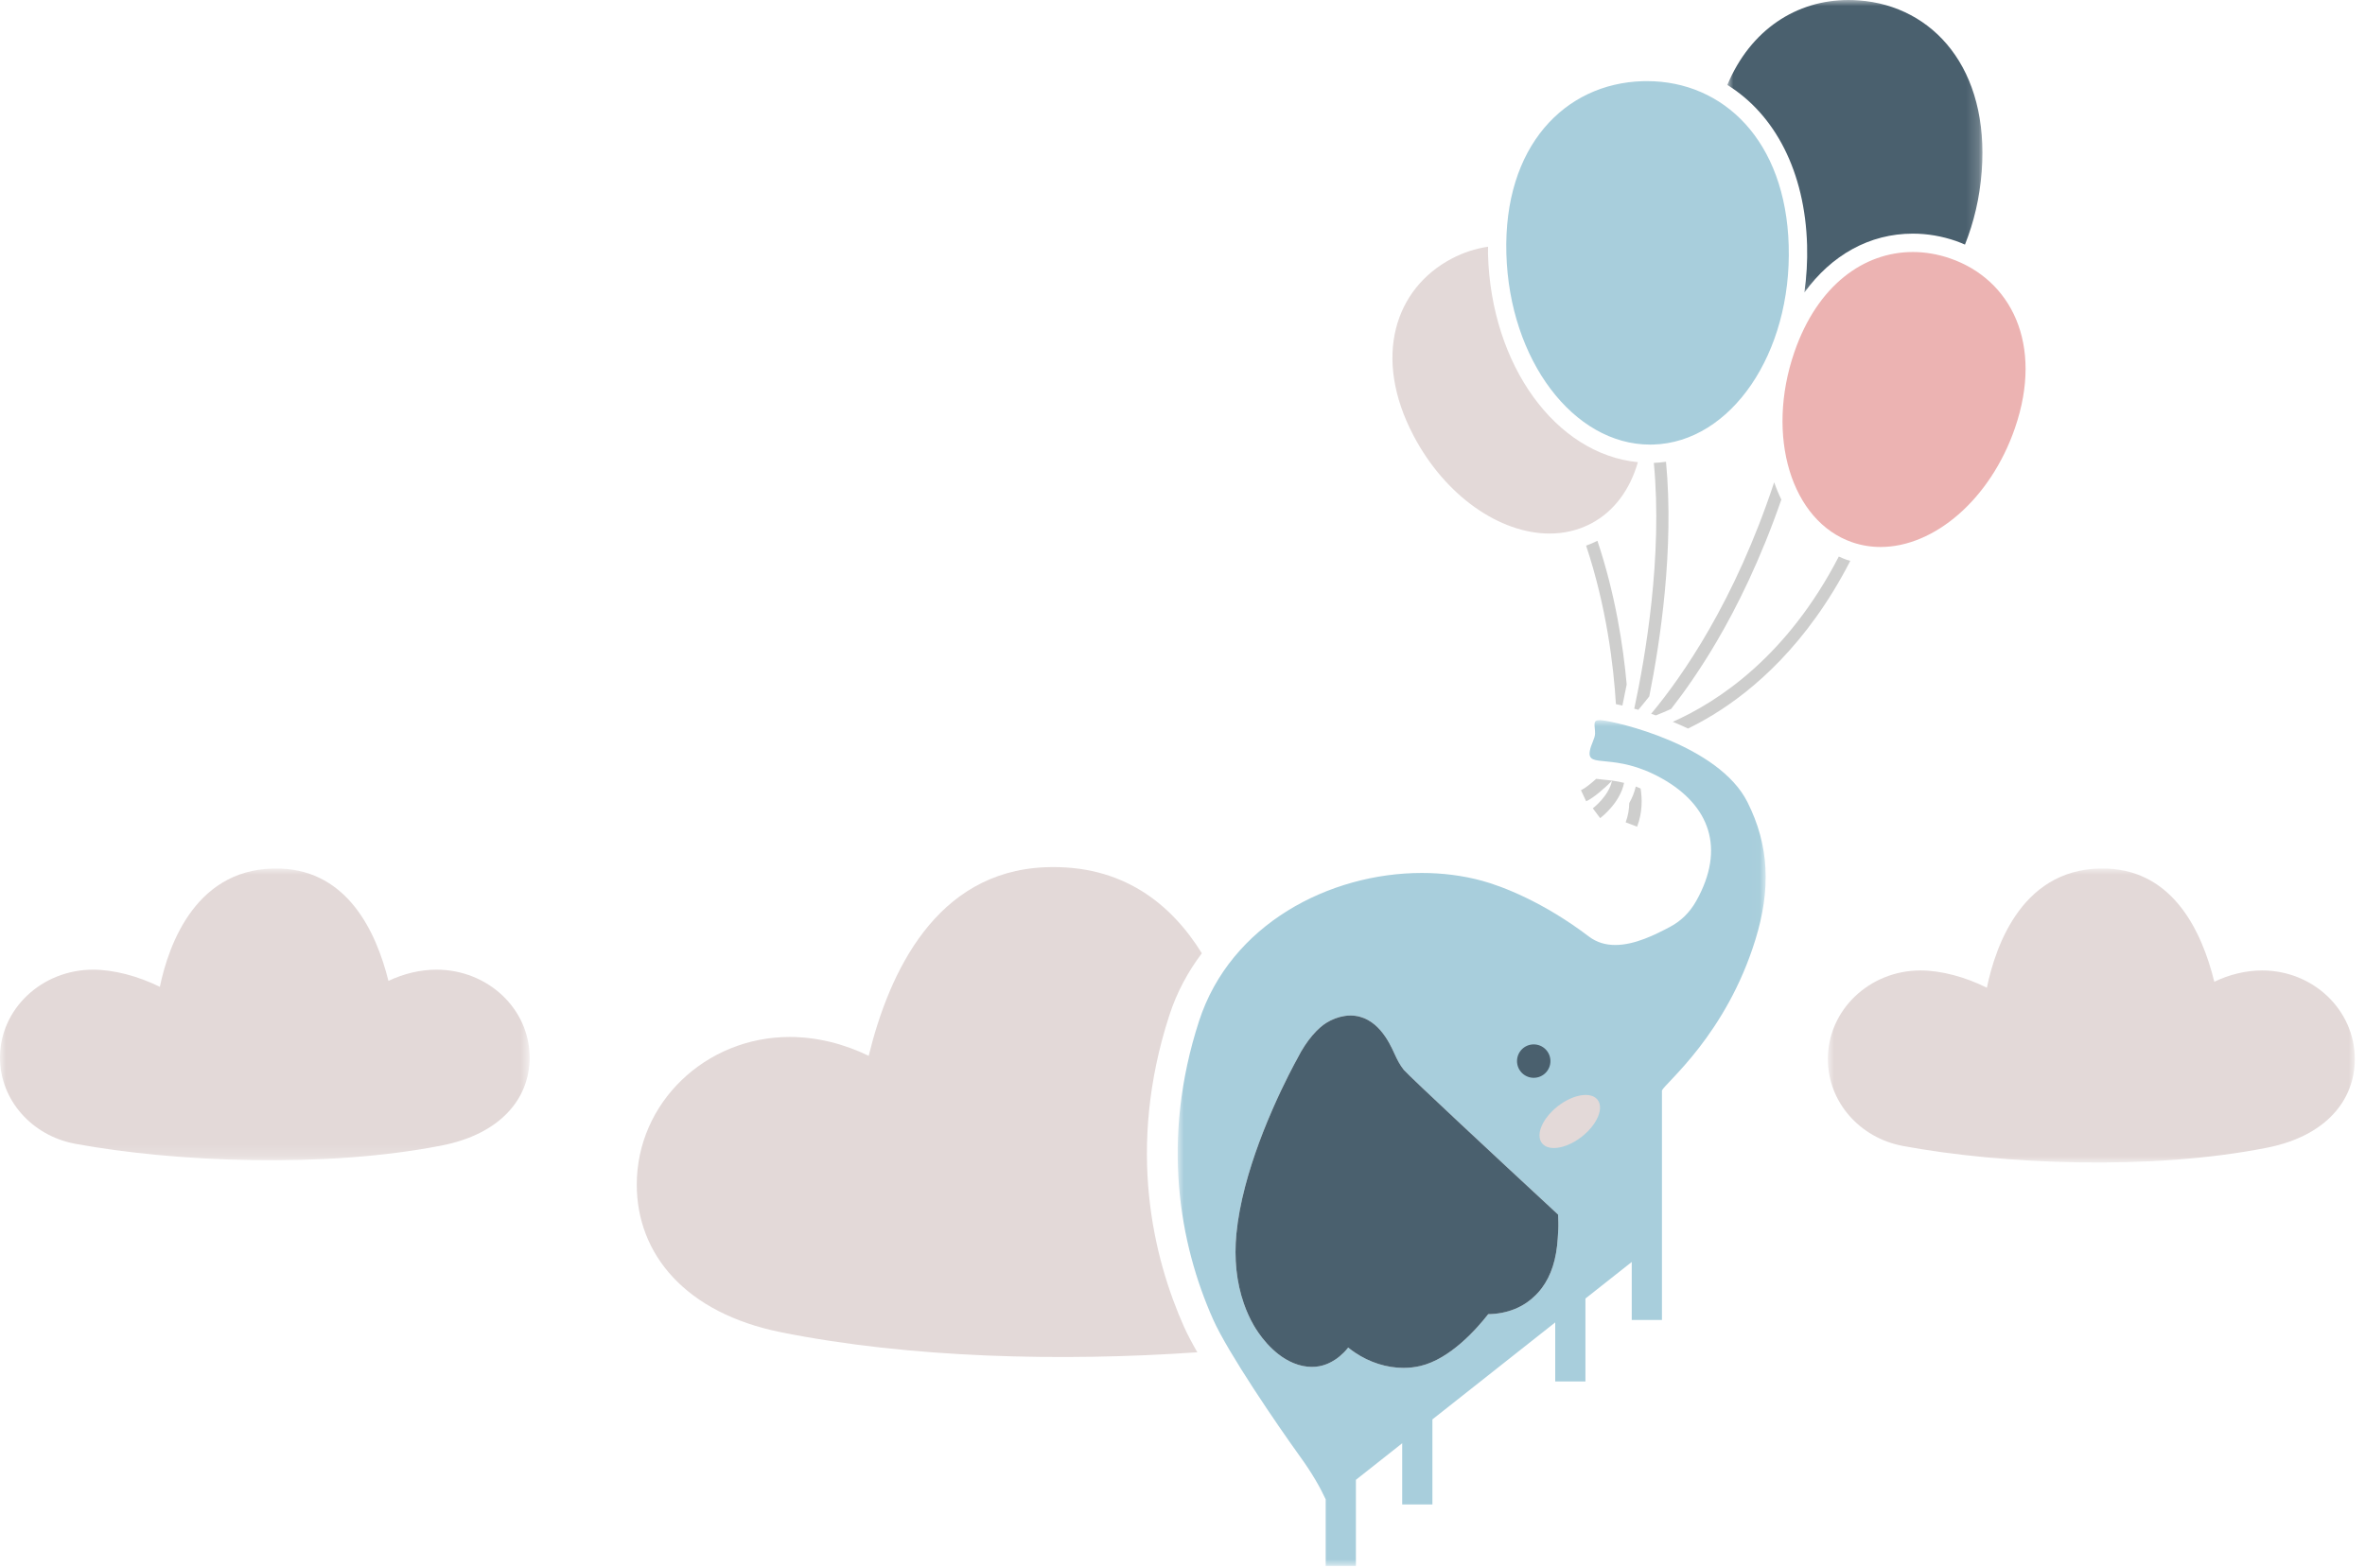
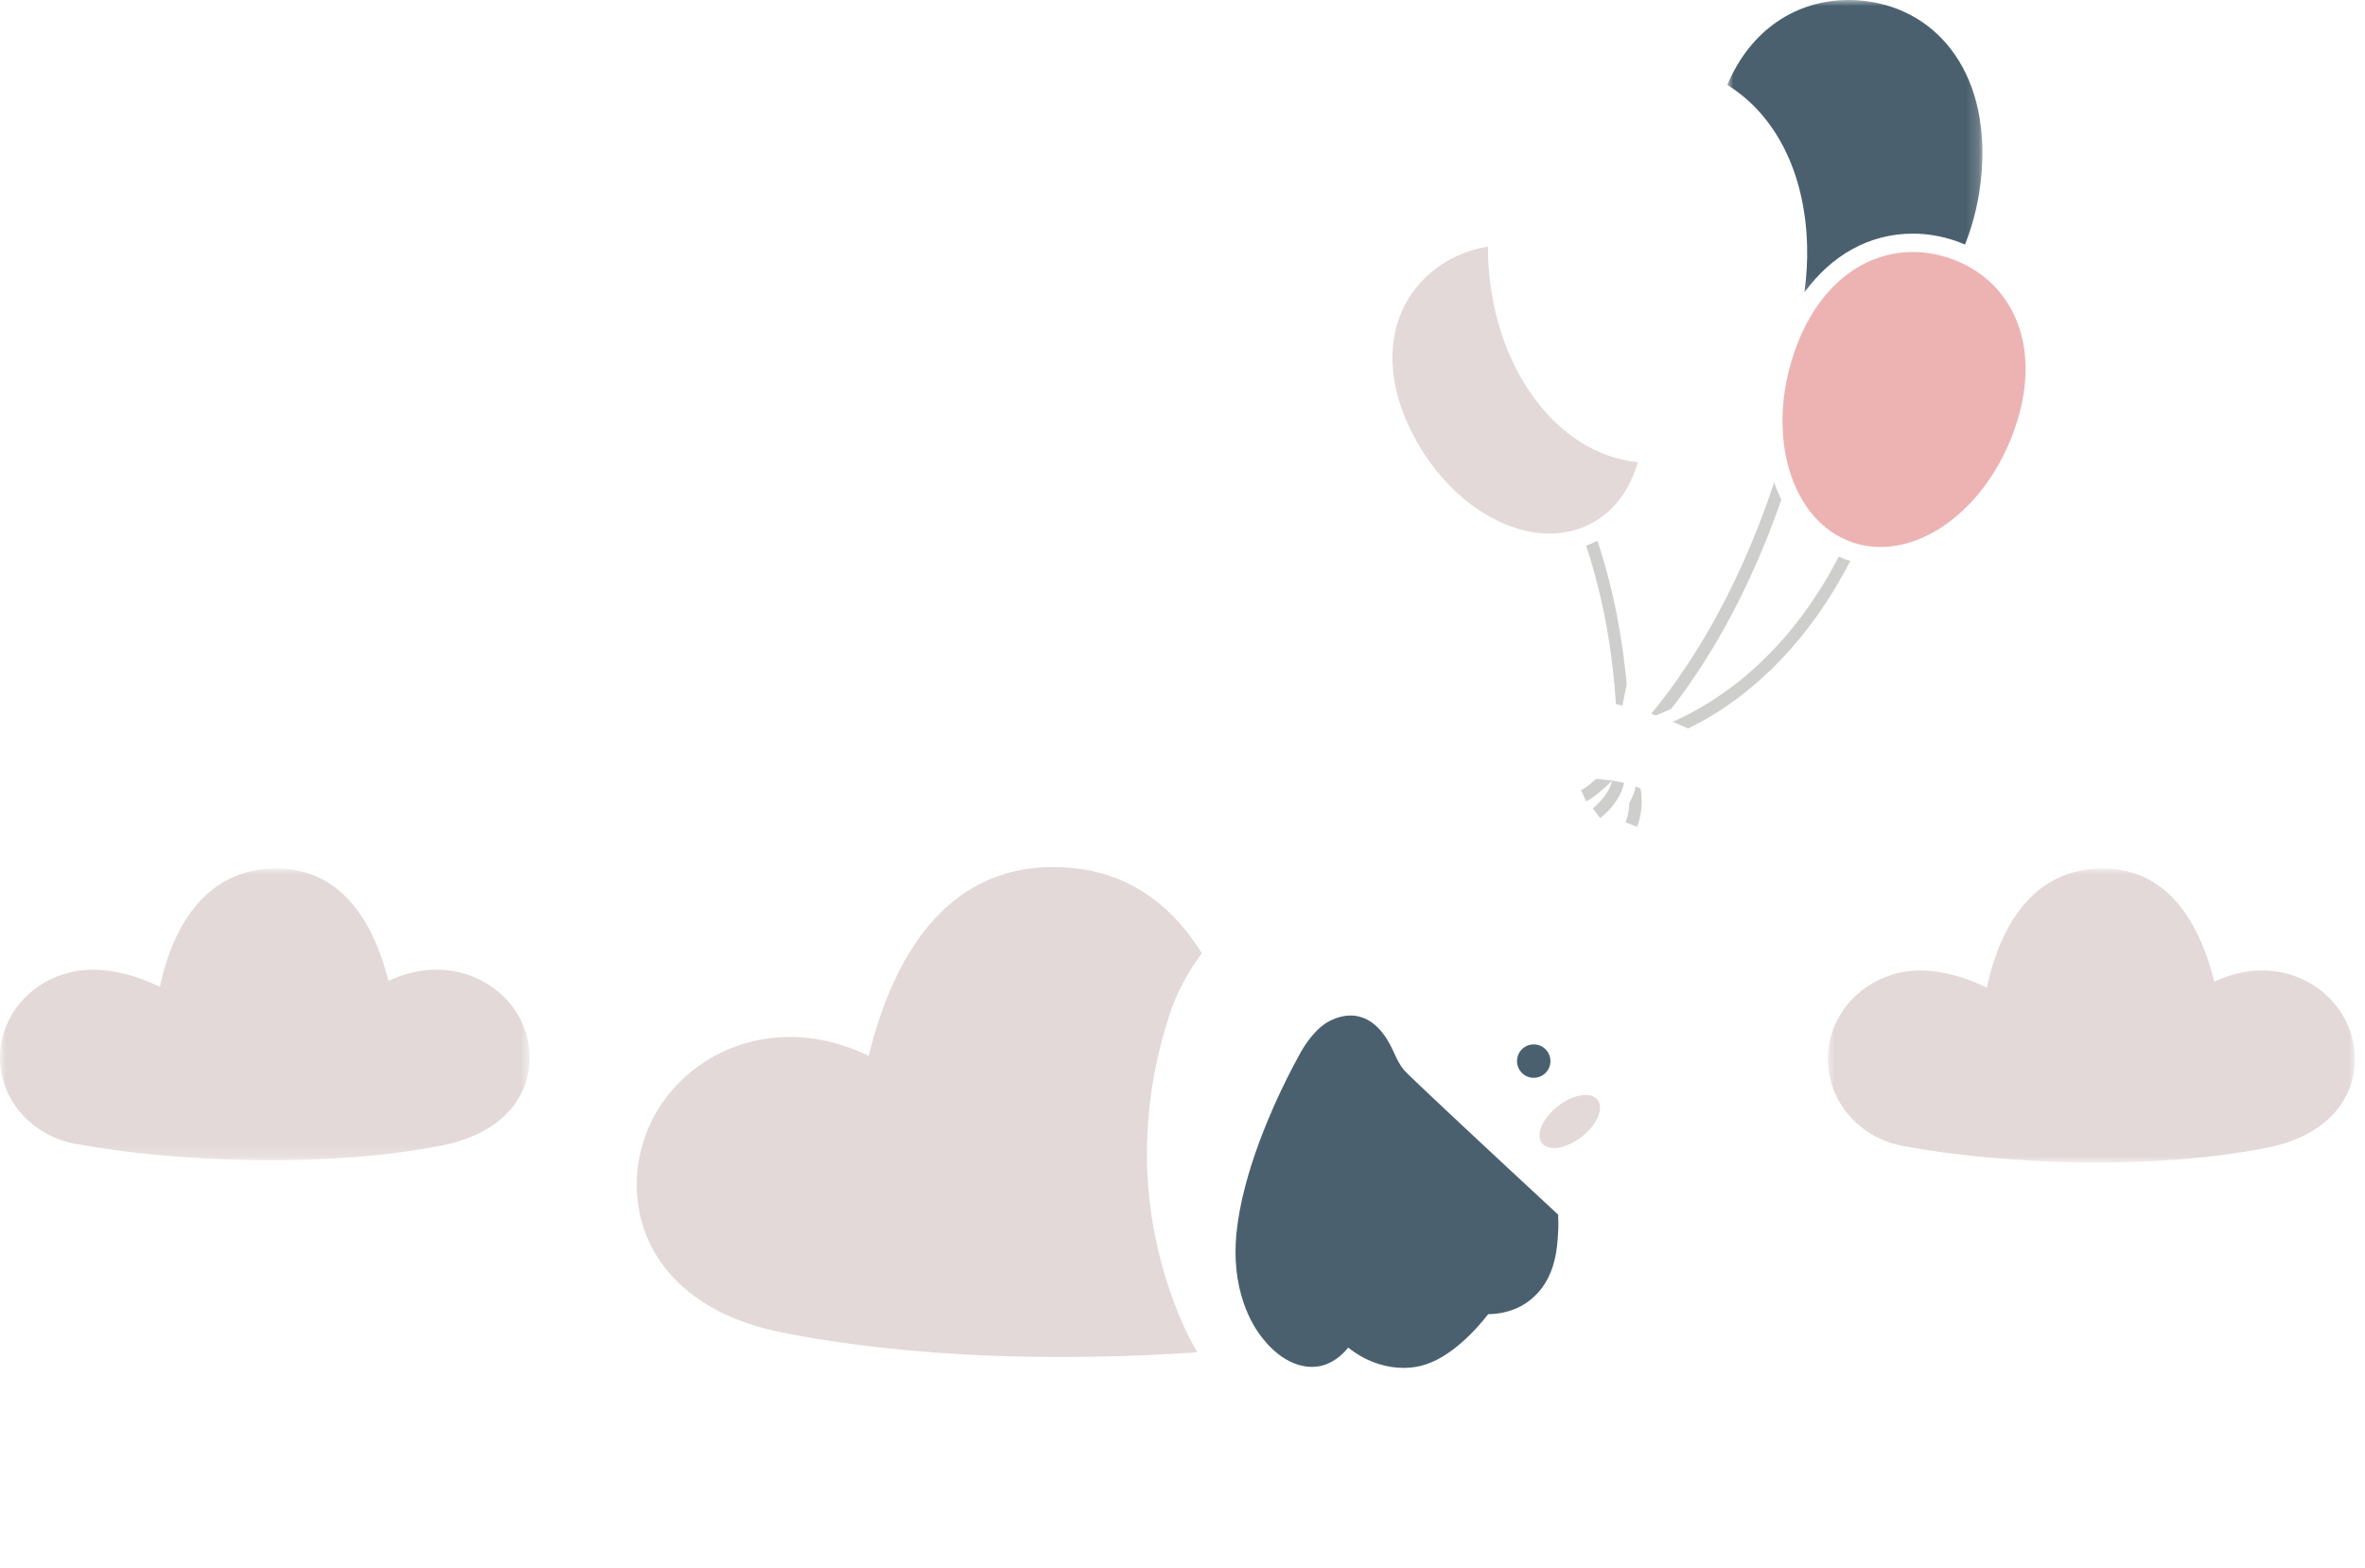
<svg xmlns="http://www.w3.org/2000/svg" xmlns:xlink="http://www.w3.org/1999/xlink" width="193px" height="128px" viewBox="0 0 193 128" version="1.1">
  <title>Group 39</title>
  <defs>
    <polygon id="path-1" points="0 0 43.223 0 43.223 23.816 0 23.816" />
    <polygon id="path-3" points="0 0 42.999 0 42.999 24 0 24" />
    <polygon id="path-5" points="0 -1.42108547e-14 20.817 -1.42108547e-14 20.817 23.877 0 23.877" />
-     <polygon id="path-7" points="-1.42108547e-14 0 47.985 0 47.985 69.044 -1.42108547e-14 69.044" />
  </defs>
  <g id="Symbols" stroke="none" stroke-width="1" fill="none" fill-rule="evenodd">
    <g id="Nyhedsliste" transform="translate(-611, -40)">
      <g id="Group-67" transform="translate(235, 40)">
        <g id="Group-39" transform="translate(376, 0)">
          <path d="M95.423,82.889 C96.044,80.975 96.964,79.296 98.079,77.817 C95.612,73.836 91.64,70.526 85.26,70.796 C76.401,71.181 72.568,79.325 70.892,86.189 C68.887,85.212 66.662,84.648 64.45,84.648 C57.555,84.648 51.965,90.041 51.965,96.699 C51.965,102.38 55.934,107.181 63.722,108.75 C74.209,110.861 86.639,111.159 97.709,110.388 C97.266,109.612 96.891,108.905 96.631,108.322 C94.133,102.722 91.896,93.763 95.423,82.889" id="Fill-1" fill="#E3D9D8" />
          <g id="Group-5" transform="translate(0, 70.898)">
            <mask id="mask-2" fill="white">
              <use xlink:href="#path-1" />
            </mask>
            <g id="Clip-4" />
            <path d="M35.622,8.257 C34.276,8.257 32.921,8.593 31.7,9.174 C30.68,5.087 28.347,0.238 22.954,0.009 C16.03,-0.278 13.764,6.209 13.045,9.658 C11.272,8.781 9.282,8.257 7.601,8.257 C3.403,8.257 -0,11.468 -0,15.432 C-0,18.921 2.634,21.821 6.129,22.468 C6.146,22.468 6.155,22.468 6.163,22.476 C14.266,23.959 26.499,24.491 36.065,22.607 C40.806,21.674 43.223,18.815 43.223,15.432 C43.223,11.468 39.82,8.257 35.622,8.257" id="Fill-3" fill="#E3D9D8" mask="url(#mask-2)" />
          </g>
          <g id="Group-8" transform="translate(149.166, 70.898)">
            <mask id="mask-4" fill="white">
              <use xlink:href="#path-3" />
            </mask>
            <g id="Clip-7" />
            <path d="M35.438,8.321 C34.099,8.321 32.751,8.659 31.537,9.245 C30.522,5.127 28.201,0.24 22.835,0.009 C15.947,-0.28 13.693,6.258 12.977,9.732 C11.214,8.849 9.234,8.321 7.562,8.321 C3.386,8.321 0,11.556 0,15.551 C0,19.068 2.62,21.989 6.097,22.641 C6.114,22.641 6.123,22.641 6.131,22.65 C14.192,24.144 26.362,24.68 35.879,22.782 C40.596,21.841 43,18.96 43,15.551 C43,11.556 39.614,8.321 35.438,8.321" id="Fill-6" fill="#E3D9D8" mask="url(#mask-4)" />
          </g>
-           <path d="M132.398,57.598 C132.509,57.083 132.628,56.503 132.749,55.876 C132.47,52.754 131.825,48.524 130.36,44.147 C130.059,44.296 129.752,44.429 129.437,44.541 C131.11,49.564 131.682,54.387 131.869,57.48 C132.034,57.515 132.206,57.553 132.398,57.598" id="Fill-9" fill="#CECECD" />
+           <path d="M132.398,57.598 C132.509,57.083 132.628,56.503 132.749,55.876 C132.47,52.754 131.825,48.524 130.36,44.147 C130.059,44.296 129.752,44.429 129.437,44.541 C131.11,49.564 131.682,54.387 131.869,57.48 " id="Fill-9" fill="#CECECD" />
          <path d="M133.663,37.728 C126.981,37.068 121.689,29.861 121.431,20.76 C121.425,20.549 121.436,20.347 121.436,20.139 C120.428,20.289 119.434,20.606 118.483,21.105 C113.842,23.54 111.988,29.149 115.349,35.553 C117.948,40.507 122.417,43.554 126.456,43.554 C127.639,43.554 128.786,43.292 129.837,42.74 C131.741,41.741 133.027,39.94 133.663,37.728" id="Fill-11" fill="#E3D9D8" />
-           <path d="M134.593,56.848 C135.494,52.339 136.629,44.784 135.958,37.694 C135.629,37.736 135.299,37.777 134.964,37.787 C135.691,45.42 134.271,53.649 133.366,57.85 C133.475,57.88 133.584,57.91 133.698,57.943 C133.972,57.62 134.271,57.256 134.593,56.848" id="Fill-13" fill="#CECECD" />
          <path d="M136.377,57.867 C137.458,56.486 138.736,54.675 140.075,52.4 C141.744,49.563 143.667,45.695 145.37,40.78 C145.151,40.332 144.956,39.862 144.785,39.368 C141.579,49.071 137.287,55.219 134.744,58.267 C134.869,58.308 134.998,58.356 135.126,58.4 C135.515,58.249 135.932,58.073 136.377,57.867" id="Fill-15" fill="#CECECD" />
          <g id="Group-19" transform="translate(140.962, 0)">
            <mask id="mask-6" fill="white">
              <use xlink:href="#path-5" />
            </mask>
            <g id="Clip-18" />
            <path d="M6.509,20.022 C6.546,21.333 6.463,22.621 6.289,23.877 C8.506,20.811 11.613,19.072 15.137,19.072 C16.317,19.072 17.504,19.274 18.663,19.674 C18.914,19.76 19.153,19.865 19.393,19.967 C20.114,18.16 20.598,16.15 20.759,14.004 C21.391,5.619 16.823,0.49 10.748,0.033 C10.46,0.011 10.173,-0 9.889,-0 C5.645,-0 1.894,2.414 0,6.934 C3.891,9.345 6.339,14.014 6.509,20.022" id="Fill-17" fill="#4A606E" mask="url(#mask-6)" />
          </g>
          <path d="M150.059,45.431 C145.869,53.536 140.273,57.252 136.509,58.922 C136.921,59.092 137.337,59.272 137.755,59.471 C138.396,59.157 139.074,58.792 139.781,58.361 C143.058,56.367 147.496,52.605 150.997,45.783 C150.886,45.751 150.775,45.722 150.666,45.684 C150.457,45.612 150.26,45.517 150.059,45.431" id="Fill-20" fill="#CECECD" />
          <path d="M156.098,20.572 C152.115,20.572 148.317,23.273 146.432,28.744 C144.069,35.605 146.183,42.554 151.154,44.267 C151.908,44.526 152.685,44.651 153.468,44.651 C157.847,44.651 162.429,40.764 164.433,34.946 C166.796,28.084 164.107,22.803 159.136,21.091 C158.131,20.745 157.108,20.572 156.098,20.572" id="Fill-22" fill="#ECB3B2" />
-           <path d="M134.66,36.293 C134.74,36.293 134.82,36.292 134.901,36.29 C141.264,36.109 146.22,28.845 145.971,20.064 C145.727,11.442 140.612,6.622 134.403,6.622 C134.289,6.622 134.175,6.624 134.061,6.627 C127.698,6.808 122.682,11.936 122.93,20.717 C123.176,29.386 128.404,36.293 134.66,36.293" id="Fill-24" fill="#A8CEDC" />
          <path d="M133.49,64.205 C133.381,64.685 133.193,65.137 132.959,65.552 C132.947,66.042 132.874,66.579 132.665,67.129 L133.599,67.484 C134.049,66.299 134.015,65.175 133.884,64.365 C133.75,64.308 133.618,64.253 133.49,64.205" id="Fill-26" fill="#CECECD" />
          <path d="M130.261,63.577 C129.816,63.979 129.358,64.346 129.018,64.506 L129.444,65.412 C130.09,65.107 130.935,64.347 131.549,63.741 C131.289,64.986 130.001,65.973 129.984,65.985 L130.584,66.785 C130.668,66.722 132.213,65.539 132.534,63.905 C131.875,63.743 131.313,63.688 130.839,63.642 C130.646,63.624 130.452,63.604 130.261,63.577" id="Fill-28" fill="#CECECD" />
          <g id="Group-32" transform="translate(96.107, 58.785)">
            <mask id="mask-8" fill="white">
              <use xlink:href="#path-7" />
            </mask>
            <g id="Clip-31" />
-             <path d="M31.029,42.093 L31.015,42.304 C30.909,44.006 30.484,45.333 29.717,46.36 C29.575,46.551 29.417,46.734 29.233,46.919 C28.998,47.156 28.749,47.365 28.493,47.541 C28.186,47.751 27.853,47.93 27.502,48.072 C26.842,48.339 26.097,48.483 25.342,48.491 C24.373,49.731 22.224,52.147 19.811,52.719 C19.366,52.824 18.902,52.878 18.431,52.878 C17.07,52.878 15.663,52.433 14.47,51.626 C14.281,51.499 14.095,51.362 13.914,51.218 C13.805,51.355 13.687,51.49 13.559,51.62 C13.126,52.059 12.635,52.385 12.099,52.59 C11.738,52.727 11.353,52.796 10.952,52.796 C10.457,52.796 9.949,52.691 9.443,52.482 C7.658,51.745 6.513,49.936 6.205,49.399 C5.891,48.852 5.62,48.256 5.402,47.628 C4.798,45.89 4.594,43.966 4.794,41.907 C4.91,40.721 5.15,39.424 5.509,38.054 C5.667,37.45 5.852,36.821 6.056,36.185 C6.412,35.078 6.84,33.919 7.328,32.738 C7.473,32.386 7.619,32.045 7.762,31.718 C8.709,29.556 9.572,27.972 9.775,27.607 C10.539,26.077 11.487,25.11 12.122,24.716 C12.588,24.426 13.085,24.236 13.599,24.153 C13.763,24.126 13.928,24.112 14.09,24.112 C16.27,24.112 17.287,26.344 17.67,27.184 C17.926,27.748 18.14,28.156 18.455,28.551 C19.02,29.189 26.195,35.874 30.585,39.937 L31.045,40.364 L31.065,40.991 C31.077,41.381 31.052,41.759 31.029,42.093 M34.573,0.007 C34.52,0.002 34.472,0 34.429,0 C33.82,0 34.068,0.427 34.061,1.098 C34.056,1.498 33.723,1.984 33.633,2.519 C33.38,4.013 35.594,2.565 39.507,4.757 C43.421,6.949 44.716,10.479 42.325,14.748 C41.77,15.739 41.04,16.417 40.179,16.875 C38.989,17.508 37.306,18.355 35.712,18.355 C34.952,18.355 34.212,18.162 33.555,17.663 C29.846,14.843 26.478,13.557 24.825,13.109 C23.263,12.685 21.607,12.477 19.923,12.476 C12.386,12.476 4.306,16.665 1.743,24.567 C-1.393,34.234 0.142,42.756 2.894,48.926 C4.107,51.646 8.134,57.549 9.99,60.118 C10.975,61.481 11.634,62.644 12.079,63.61 L12.079,69.045 L14.544,69.045 L14.544,62.015 L18.322,59.029 L18.322,64.025 L20.787,64.025 L20.787,57.082 L30.81,49.164 L30.81,53.985 L33.275,53.985 L33.275,47.216 L37.054,44.231 L37.054,48.965 L39.519,48.965 L39.519,42.284 L39.519,41.446 L39.519,30.228 C39.807,29.609 44.764,25.654 47.147,17.918 C48.416,13.795 48.281,10.232 46.492,6.682 C44.147,2.031 35.8,0.11 34.573,0.007" id="Fill-30" fill="#A8CEDC" mask="url(#mask-8)" />
          </g>
          <path d="M129.981,89.485 C129.876,89.441 129.76,89.412 129.634,89.395 C129.559,89.385 129.48,89.381 129.398,89.381 C129.345,89.381 129.29,89.383 129.235,89.387 C128.883,89.413 128.49,89.522 128.089,89.708 C127.929,89.782 127.767,89.869 127.606,89.967 C127.446,90.066 127.286,90.177 127.129,90.299 C126.973,90.421 126.827,90.549 126.692,90.681 C126.49,90.879 126.313,91.085 126.165,91.294 C126.067,91.432 125.981,91.572 125.908,91.71 C125.836,91.849 125.777,91.986 125.733,92.12 C125.666,92.32 125.632,92.514 125.634,92.693 C125.635,92.932 125.7,93.146 125.835,93.318 C126.043,93.586 126.39,93.714 126.809,93.714 C127.47,93.714 128.311,93.395 129.078,92.796 C129.157,92.735 129.232,92.673 129.305,92.609 C129.743,92.226 130.082,91.8 130.299,91.385 C130.625,90.762 130.676,90.165 130.373,89.777 C130.272,89.647 130.139,89.551 129.981,89.485" id="Fill-33" fill="#E3D9D8" />
          <path d="M127.136,100.879 L127.122,101.09 C127.016,102.791 126.591,104.118 125.824,105.145 C125.682,105.337 125.524,105.519 125.34,105.704 C125.105,105.942 124.856,106.15 124.6,106.326 C124.293,106.537 123.96,106.716 123.609,106.858 C122.949,107.124 122.204,107.269 121.449,107.276 C120.48,108.516 118.331,110.933 115.918,111.504 C115.473,111.609 115.009,111.663 114.538,111.663 C113.177,111.663 111.77,111.219 110.577,110.412 C110.388,110.284 110.202,110.147 110.021,110.004 C109.912,110.141 109.794,110.275 109.666,110.406 C109.233,110.844 108.742,111.171 108.206,111.376 C107.845,111.513 107.46,111.582 107.059,111.582 C106.564,111.582 106.056,111.477 105.55,111.267 C103.765,110.531 102.62,108.722 102.312,108.184 C101.998,107.638 101.727,107.041 101.509,106.413 C100.905,104.675 100.701,102.751 100.901,100.692 C101.017,99.507 101.257,98.21 101.616,96.84 C101.774,96.236 101.959,95.606 102.163,94.971 C102.519,93.864 102.947,92.704 103.435,91.523 C103.58,91.171 103.726,90.831 103.869,90.504 C104.816,88.341 105.679,86.757 105.882,86.392 C106.646,84.862 107.594,83.895 108.229,83.501 C108.695,83.212 109.192,83.022 109.706,82.939 C109.87,82.912 110.035,82.897 110.197,82.897 C112.377,82.897 113.394,85.129 113.777,85.969 C114.033,86.534 114.247,86.942 114.562,87.337 C115.127,87.975 122.302,94.659 126.692,98.722 L127.152,99.15 L127.172,99.776 C127.184,100.166 127.159,100.544 127.136,100.879" id="Fill-35" fill="#4A606E" />
          <path d="M126.526,86.619 C126.526,87.372 125.916,87.983 125.162,87.983 C124.409,87.983 123.799,87.372 123.799,86.619 C123.799,85.866 124.409,85.255 125.162,85.255 C125.916,85.255 126.526,85.866 126.526,86.619" id="Fill-37" fill="#4A606E" />
        </g>
      </g>
    </g>
  </g>
</svg>